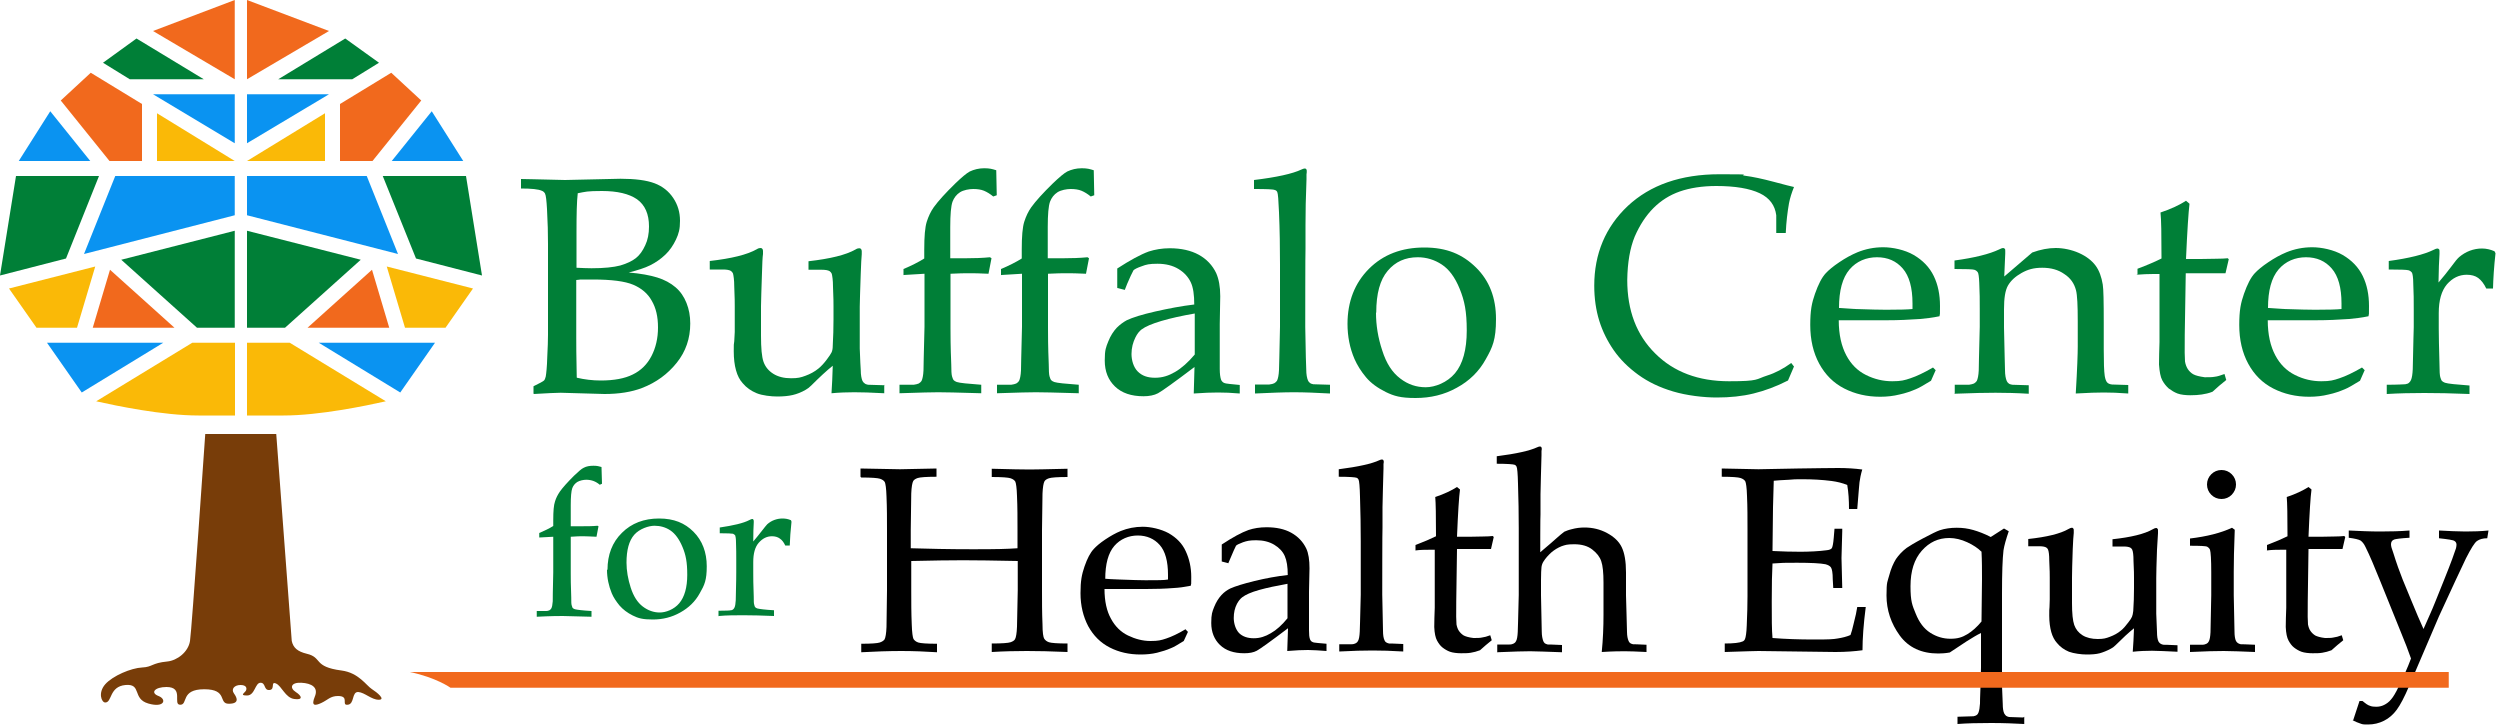
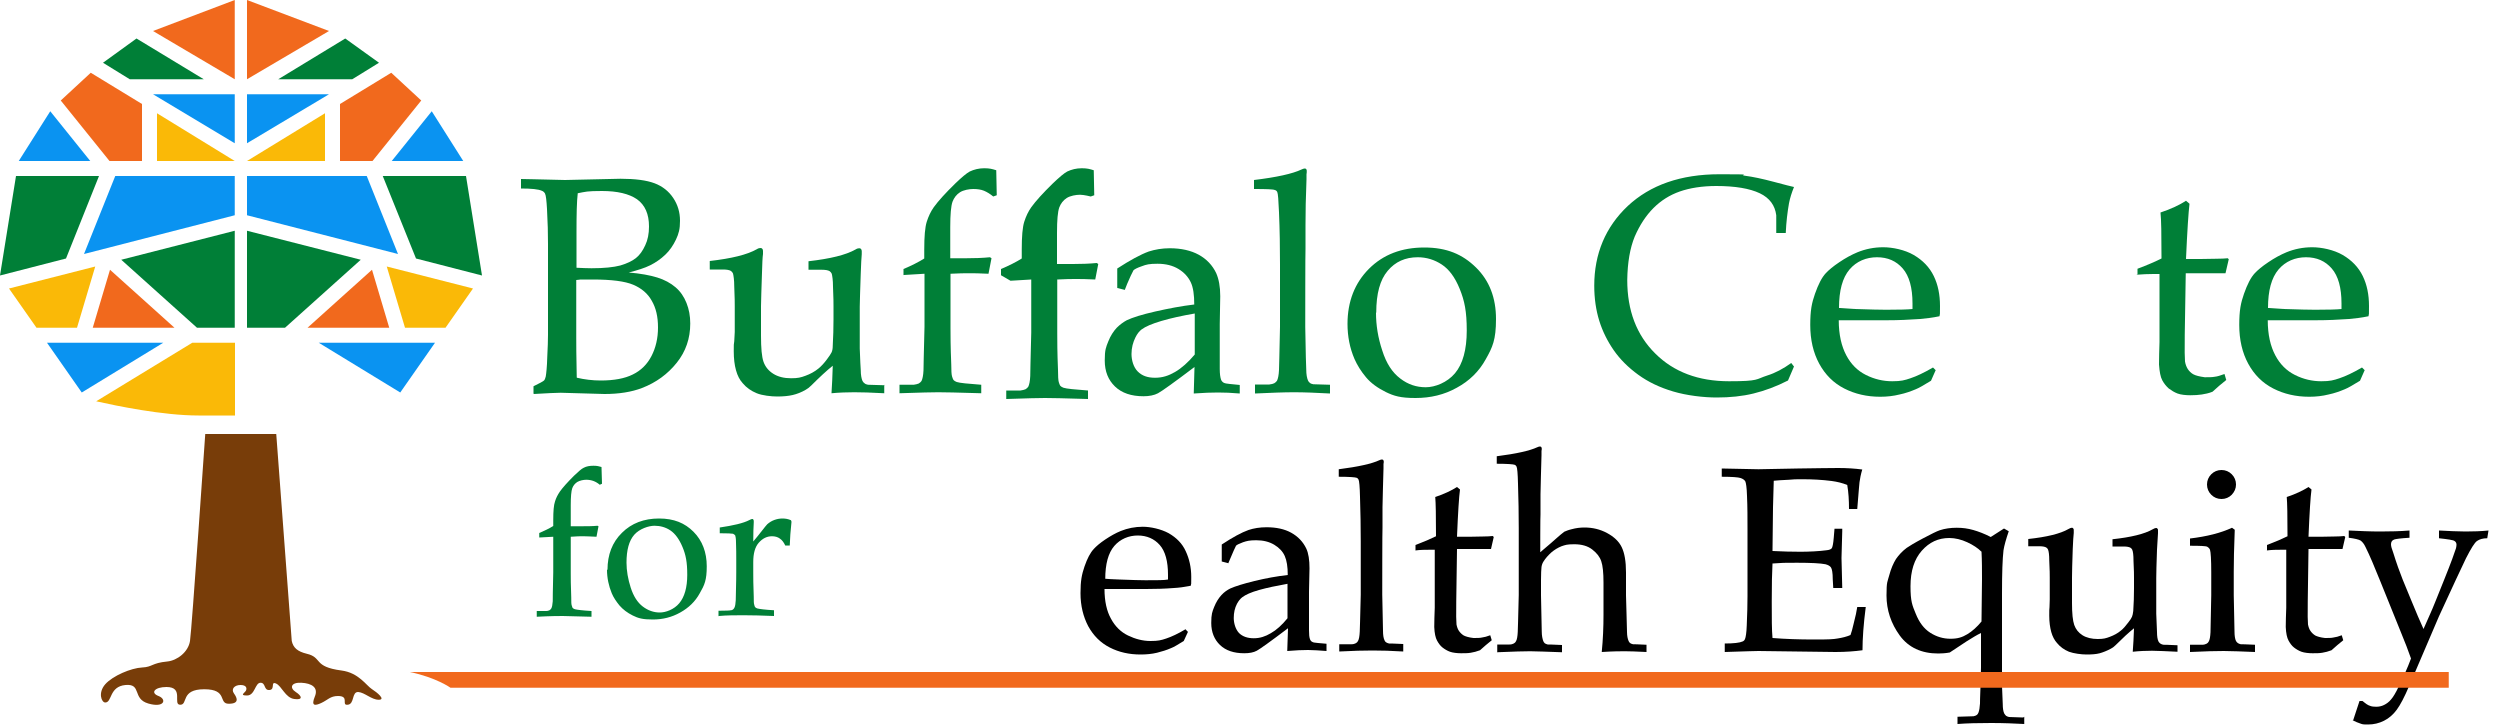
<svg xmlns="http://www.w3.org/2000/svg" width="1000" height="290" viewBox="0 0 1000 290">
  <g fill="#007f37">
    <path d="m213.4 157.3v-2.8c2.5-1.2 3.9-2 4.2-2.3s.5-.8.7-1.6c.2-1.2.5-3.8.6-7.7.2-3.9.3-6.9.3-9v-36.4c0-3.9-.1-8.6-.4-13.9-.2-3.3-.4-5.4-.8-6.2-.3-.5-.7-.9-1.3-1.1-1.3-.6-4.1-.9-8.3-.9v-3.8c1.3 0 3 .1 5 .1l12.6.3 22.2-.5c5.9 0 10.4.6 13.6 1.8s5.7 3.2 7.5 5.9 2.7 5.7 2.7 9.1-.5 5.1-1.6 7.5c-1.1 2.3-2.5 4.4-4.3 6.1s-3.8 3.1-6 4.2-5.1 2-8.6 2.9c4.7.4 8.5 1.1 11.4 2s5.3 2.2 7.3 3.9 3.4 3.8 4.4 6.3 1.5 5.2 1.5 8.2c0 6-1.8 11.2-5.4 15.7s-8.2 7.9-13.9 10.1c-4.2 1.6-9.2 2.4-15 2.4l-17.5-.5c-1.9 0-5.5.2-10.8.5zm17.2-50.2c2.3.1 4.3.2 6 .2 5 0 8.8-.4 11.5-1.1 2.7-.8 4.8-1.8 6.3-3s2.7-2.9 3.7-5.1c1-2.1 1.5-4.6 1.5-7.5 0-5-1.6-8.6-4.8-10.9-3.2-2.2-7.9-3.3-14-3.3s-6.6.3-9.7.9c-.4 3.3-.5 8.5-.5 15.5zm.2 44c3 .7 6.2 1.1 9.5 1.1 5.3 0 9.6-.8 12.8-2.4 3.3-1.6 5.8-4.1 7.5-7.4s2.6-7.1 2.6-11.4-.8-7.8-2.5-10.7c-1.6-2.9-4.1-5-7.4-6.4s-8.7-2.1-16.2-2.1-3.9 0-6.6.2v22.9c0 2.2 0 7.6.2 16.1z" />
    <path d="m353.7 153.9v3.4c-5.3-.3-9.3-.4-12-.4s-6 .1-9.1.4c.2-3.3.4-6.9.5-11-2.4 1.9-5.3 4.6-8.6 7.9-.8.8-1.5 1.3-2.2 1.7-1.7 1-3.5 1.7-5.2 2.1s-3.8.6-6.2.6-6-.4-8.2-1.3-4.1-2.2-5.6-4c-1.2-1.3-2.1-3-2.7-5.2-.6-2.1-.9-4.7-.9-7.6s0-2.7.2-4c0-1.2.2-2.5.2-3.7v-10.3c0-1 0-3.7-.2-7.9 0-2.7-.3-4.4-.5-5.2-.2-.4-.4-.7-.8-1-.6-.4-1.7-.6-3.2-.6-2.2 0-4 0-5.3 0v-3.4c8.7-1 14.9-2.5 18.8-4.7.6-.4 1.1-.5 1.5-.5s.5.1.7.3.3.5.3.9 0 .7 0 1.2c-.2 1.3-.3 3.8-.4 7.4-.2 6.7-.4 11.2-.4 13.5v11.8c0 4.9.3 8.4 1 10.4s2 3.6 3.9 4.8 4.3 1.8 7.1 1.8 3.9-.3 5.8-1 3.6-1.6 5.2-2.9c1.1-.9 2.3-2.2 3.4-3.7.9-1.2 1.5-2.1 1.8-2.7s.5-1.5.5-2.7c.2-3.5.3-7.1.3-10.6v-5.1c0-1 0-3.7-.2-7.9 0-2.7-.3-4.4-.5-5.2-.2-.4-.4-.7-.8-1-.6-.4-1.7-.6-3.2-.6-2.2 0-4 0-5.3 0v-3.4c8.7-1 14.9-2.5 18.8-4.7.6-.4 1.1-.5 1.5-.5s.5.1.7.3.3.5.3.9 0 .7 0 1.2c-.1 1.3-.3 3.8-.4 7.7-.2 6.6-.4 11-.4 13.3v16.7c.2 4.9.3 7.7.4 8.6 0 2 .3 3.5.7 4.4.2.4.5.7.8.9.3.3.8.5 1.4.6.2 0 2.5.1 6.7.2z" />
    <path d="m361.4 110.1v-2.5c3.1-1.3 5.9-2.7 8.3-4.2v-3.6c0-5.2.3-8.9 1-11.1s1.6-4.1 2.8-5.8c1.8-2.5 4.7-5.7 8.6-9.5 2.6-2.5 4.5-4.1 5.8-4.8 1.7-.8 3.6-1.3 5.8-1.3s3.2.3 4.8.8l.2 10-1.4.5c-1.2-1-2.5-1.8-3.7-2.3s-2.7-.7-4.3-.7-3.9.4-5.3 1.3-2.4 2.2-3 3.8c-.6 1.7-.9 5-.9 10.1v12.5h6.4c3.2 0 6.4-.1 9.5-.4l.6.4-1.2 6.2c-3.5-.2-6.1-.2-7.7-.2s-4.2 0-7.5.2v21.6c0 2.7 0 7.5.3 14.6 0 2.5.1 4.1.3 4.8s.4 1.2.6 1.5c.3.3.7.6 1.3.8 1.2.4 4.5.7 9.8 1.1v3.4c-9.4-.3-15.1-.4-17.2-.4s-7 .1-15.5.4v-3.4h5.7c.8-.1 1.5-.3 2-.5.5-.3.8-.6 1.1-1 .4-.8.7-2.2.8-4.3 0-.5.1-6.3.4-17.4v-21.2l-8.3.5z" />
-     <path d="m400.4 110.1v-2.5c3.1-1.3 5.9-2.7 8.3-4.2v-3.6c0-5.2.3-8.9 1-11.1s1.6-4.1 2.8-5.8c1.8-2.5 4.7-5.7 8.6-9.5 2.6-2.5 4.5-4.1 5.8-4.8 1.7-.8 3.6-1.3 5.8-1.3s3.2.3 4.8.8l.2 10-1.4.5c-1.2-1-2.5-1.8-3.7-2.3s-2.7-.7-4.3-.7-3.9.4-5.3 1.3-2.4 2.2-3 3.8c-.6 1.7-.9 5-.9 10.1v12.5h6.4c3.2 0 6.4-.1 9.5-.4l.6.4-1.2 6.2c-3.5-.2-6.1-.2-7.7-.2s-4.2 0-7.5.2v21.6c0 2.7 0 7.5.3 14.6 0 2.5.1 4.1.3 4.8s.4 1.2.6 1.5c.3.3.7.6 1.3.8 1.2.4 4.5.7 9.8 1.1v3.4c-9.4-.3-15.1-.4-17.2-.4s-7 .1-15.5.4v-3.4h5.7c.8-.1 1.5-.3 2-.5.5-.3.8-.6 1.1-1 .4-.8.7-2.2.8-4.3 0-.5.1-6.3.4-17.4v-21.2l-8.3.5z" />
+     <path d="m400.4 110.1v-2.5c3.1-1.3 5.9-2.7 8.3-4.2v-3.6c0-5.2.3-8.9 1-11.1s1.6-4.1 2.8-5.8c1.8-2.5 4.7-5.7 8.6-9.5 2.6-2.5 4.5-4.1 5.8-4.8 1.7-.8 3.6-1.3 5.8-1.3s3.2.3 4.8.8l.2 10-1.4.5s-2.7-.7-4.3-.7-3.9.4-5.3 1.3-2.4 2.2-3 3.8c-.6 1.7-.9 5-.9 10.1v12.5h6.4c3.2 0 6.4-.1 9.5-.4l.6.4-1.2 6.2c-3.5-.2-6.1-.2-7.7-.2s-4.2 0-7.5.2v21.6c0 2.7 0 7.5.3 14.6 0 2.5.1 4.1.3 4.8s.4 1.2.6 1.5c.3.3.7.6 1.3.8 1.2.4 4.5.7 9.8 1.1v3.4c-9.4-.3-15.1-.4-17.2-.4s-7 .1-15.5.4v-3.4h5.7c.8-.1 1.5-.3 2-.5.5-.3.8-.6 1.1-1 .4-.8.7-2.2.8-4.3 0-.5.1-6.3.4-17.4v-21.2l-8.3.5z" />
    <path d="m450.1 116-3.2-.8c0-.9 0-2.2 0-3.8s0-3 0-4c5.1-3.3 9.3-5.6 12.6-6.8 2.5-.8 5.3-1.3 8.4-1.3 4.6 0 8.5.9 11.6 2.6s5.5 4.2 7 7.4c1 2.3 1.6 5.3 1.6 9.2l-.2 11.1v18c0 1.9.2 3.3.5 4.2.2.6.6 1 1.1 1.3.4.2 1.2.4 2.5.5l3.9.4v3.4c-3.3-.3-6.2-.4-8.7-.4s-5.6.1-9.7.4l.3-10.6c-8.2 6.2-13.1 9.7-14.6 10.5s-3.5 1.2-5.8 1.2c-4.9 0-8.7-1.3-11.4-3.9s-4.1-6-4.1-10.4.5-5.3 1.4-7.6 2.1-4.1 3.4-5.5c1.3-1.3 2.7-2.3 4-3 2.3-1.1 6.1-2.3 11.4-3.5s10.5-2.2 15.6-2.8c0-3.8-.4-6.8-1.4-8.9s-2.6-3.9-4.9-5.3-5.1-2.1-8.4-2.1-4.5.3-6.3 1c-1.8.6-2.9 1.2-3.3 1.6l-1.1 2.2c-1.1 2.4-1.9 4.3-2.4 5.7zm27.8 9.4c-5.2.9-9.7 1.9-13.4 3s-6.3 2.2-7.9 3.4c-.9.7-1.7 1.7-2.4 3.1-1 2-1.6 4.2-1.6 6.7s.8 5.3 2.5 7 3.9 2.5 6.9 2.5 5.4-.8 8-2.3 5.3-3.9 7.9-7v-16.3z" />
    <path d="m502 157.3v-3.5h5.7c.9-.1 1.6-.3 2-.5.5-.3.8-.6 1.1-1 .4-.8.7-2.2.8-4.3 0-.5.2-6.3.4-17.3v-25c0-6.7-.1-13.7-.4-20.8-.2-4.8-.4-7.5-.7-8.1-.2-.4-.5-.7-1-.8-.6-.3-3.4-.4-8.3-.4v-3.6c9.1-1.1 15.4-2.5 19-4.2.5-.2.9-.4 1.2-.4s.5 0 .7.3c.2.2.2.4.2.8s0 .7-.1 1.2v2c-.3 7.2-.4 13.3-.4 18.4v9.4c-.1 0-.1 31.3-.1 31.3.2 10.5.3 16.1.4 17 0 2 .3 3.5.7 4.4.2.4.4.7.7.9.3.3.8.5 1.4.6.3 0 2.5.1 6.7.2v3.5c-5.5-.3-10.3-.5-14.4-.5s-9.1.2-15.6.5z" />
    <path d="m539 129.6c0-9 2.9-16.4 8.6-22.1s13.1-8.5 22.1-8.5 15.3 2.7 20.7 8 8 12.2 8 20.6-1.4 11.3-4.1 16.1c-2.7 4.9-6.6 8.7-11.6 11.4-5 2.8-10.5 4.1-16.5 4.1s-8.6-.8-11.9-2.4c-3.2-1.6-5.9-3.5-7.9-5.9s-3.5-4.8-4.6-7.3c-1.9-4.4-2.8-9.1-2.8-14.1zm11.4-4.5c0 5 .8 10 2.5 15.1 1.6 5.1 4 8.8 7.2 11.2 3.1 2.4 6.5 3.5 10.2 3.5s8.6-1.9 11.7-5.6 4.7-9.4 4.7-17.1-.9-11.9-2.8-16.6-4.3-7.9-7.2-9.8-6.1-2.9-9.6-2.9c-5 0-9 1.8-12 5.4-3.1 3.6-4.6 9.2-4.6 16.7z" />
    <path d="m717.6 146.6-2.4 5.6c-4.7 2.4-9.3 4.1-13.8 5.2s-9.4 1.6-14.7 1.6-12-.8-17.4-2.4-10-3.8-14-6.7-7.3-6.2-9.8-9.8-4.5-7.6-5.8-11.8-2-8.9-2-14c0-12.8 4.5-23.5 13.4-31.9 9-8.4 21.2-12.7 36.7-12.7s7.1.2 10.2.6 6.9 1.2 11.4 2.4 7.2 1.9 8.2 2.1c-.9 2.2-1.6 4.4-2 6.5-.6 3.4-1.1 7.4-1.3 11.9h-3.8v-7.1c-.5-3.9-2.6-6.9-6.6-8.8s-9.8-2.9-17.4-2.9c-5.7 0-10.6.8-14.6 2.2s-7.5 3.6-10.5 6.6-5.5 6.8-7.5 11.4c-1.9 4.6-2.9 10.4-3 17.4 0 12.2 3.7 22 11.2 29.4 7.4 7.4 17.3 11.1 29.5 11.1s10.6-.8 15.3-2.3c3.2-1 6.4-2.7 9.6-5l1 1.3z" />
    <path d="m774.3 148-1.9 4.3c-2.8 1.7-4.8 2.9-6.1 3.4-1.9.8-4.1 1.6-6.5 2.1-2.4.6-5 .9-7.7.9-5.3 0-10.1-1.1-14.4-3.3s-7.6-5.5-10-9.9-3.6-9.6-3.6-15.5.6-8.8 1.9-12.5 2.7-6.5 4.3-8.2c1.2-1.3 3-2.8 5.4-4.4 2.5-1.7 4.9-3 7.3-4 3.2-1.3 6.6-2 10.3-2s8.6 1 12.2 3.1 6.3 4.9 8 8.4 2.5 7.5 2.5 12 0 2.5-.2 4.1c-2.9.6-5.5.9-7.8 1.1-4.4.3-8.7.5-13.1.5h-19.4c0 5.8 1.1 10.4 3 14s4.5 6.2 7.9 7.9 6.9 2.5 10.5 2.5 4.9-.4 7.3-1.2 5.4-2.2 9-4.3l1 1zm-38.7-24.8c1.1.1 3.3.2 6.4.4 6 .2 10.1.3 12.4.3 5.4 0 8.9-.1 10.6-.3 0-1 0-1.7 0-2.2 0-6.3-1.3-11-3.9-14s-6-4.5-10.3-4.5-8.2 1.6-11 4.9-4.2 8.4-4.2 15.4z" />
-     <path d="m781.9 157.3v-3.4h5.7c.8-.1 1.5-.3 2-.5.5-.3.8-.6 1.1-1 .4-.8.7-2.2.8-4.3 0-.5.1-6.3.4-17.4v-7.2c0-3.2 0-6.7-.2-10.4-.1-2.4-.3-3.8-.6-4.2s-.7-.8-1.4-1c-.6-.2-3.3-.3-7.9-.3v-3.4c8.1-1.1 14-2.6 17.8-4.4.8-.4 1.3-.6 1.6-.6s.5.1.7.3.2.5.2.9 0 .6 0 1c-.1 1.4-.2 4.5-.4 9.2l11.2-9.6c3.3-1.2 6.4-1.8 9.4-1.8s6.4.7 9.3 2 5.1 3 6.6 5 2.4 4.6 2.9 7.6c.3 1.8.4 6.9.4 15.2v10.7c0 5.2.1 8.8.4 10.7.2 1.2.5 2 .9 2.5s1.1.8 2 .9l6.5.2v3.4c-3.9-.3-7.2-.4-9.8-.4s-6 .1-11.2.4c.6-9.9.8-16.2.8-18.8v-10.1c0-6.3-.2-10.5-.7-12.4-.7-2.7-2.2-4.9-4.7-6.5-2.4-1.7-5.3-2.5-8.8-2.5s-5.8.7-8.3 2.1-4.3 3.1-5.4 5-1.6 5-1.6 9.5v7.3c.2 10.5.4 16.1.4 17 0 2 .3 3.5.7 4.4.2.4.4.7.7.9.3.3.8.5 1.5.6.2 0 2.5.1 6.6.2v3.4c-4.9-.3-9.4-.4-13.3-.4s-8.9.1-16.5.4z" />
    <path d="m855 110v-2.5c4-1.5 7.2-2.9 9.6-4.1 0-9.6-.1-15.7-.4-18.4 4.2-1.4 7.6-3 10.2-4.7l1.4 1.2c-.4 3.3-.9 10.7-1.4 22.1h5.8s2.4 0 6.2-.1c2.1 0 3.7-.1 4.7-.2l.4.4-1.3 5.6c-2.5 0-4.9 0-7 0s-5.1 0-8.9 0l-.4 24.6c-.1 6 0 9.6.1 10.7.2 1.2.6 2.2 1.1 3 .6.9 1.3 1.6 2.2 2.1s2.4.9 4.6 1.2c1.6 0 3 0 4-.2 1-.1 2.3-.5 3.9-1.1l.7 2.4c-1.9 1.5-3.7 3-5.5 4.7-1.5.6-3 .9-4.3 1.1s-2.9.3-4.6.3-3.8-.2-5.1-.7-2.4-1.2-3.5-2c-1-.9-1.9-2-2.6-3.3s-1.1-3.4-1.3-6.3c0-2.7.1-5.7.2-9 0-.6 0-1.3 0-2.1v-25.1h-2.5c-2 0-4.3.1-6.8.3z" />
    <path d="m945.9 148-1.9 4.3c-2.8 1.7-4.8 2.9-6.1 3.4-1.9.8-4.1 1.6-6.5 2.1-2.4.6-5 .9-7.7.9-5.3 0-10.1-1.1-14.4-3.3s-7.6-5.5-10-9.9-3.6-9.6-3.6-15.5.6-8.8 1.9-12.5 2.7-6.5 4.3-8.2c1.2-1.3 3-2.8 5.4-4.4 2.5-1.7 4.9-3 7.3-4 3.2-1.3 6.6-2 10.3-2s8.6 1 12.2 3.1 6.3 4.9 8 8.4 2.5 7.5 2.5 12 0 2.5-.2 4.1c-2.9.6-5.5.9-7.8 1.1-4.4.3-8.7.5-13.1.5h-19.4c0 5.8 1.1 10.4 3 14s4.5 6.2 7.9 7.9 6.9 2.5 10.5 2.5 4.9-.4 7.3-1.2 5.4-2.2 9-4.3l1 1zm-38.7-24.8c1.1.1 3.3.2 6.4.4 6 .2 10.1.3 12.4.3 5.4 0 8.9-.1 10.6-.3 0-1 0-1.7 0-2.2 0-6.3-1.3-11-3.9-14s-6-4.5-10.3-4.5-8.2 1.6-11 4.9-4.2 8.4-4.2 15.4z" />
-     <path d="m954.7 157.3v-3.4c4.5 0 7-.2 7.4-.2.7-.1 1.2-.3 1.5-.6s.6-.6.8-1.1c.4-.9.6-2.4.7-4.3.2-10.7.4-16.4.4-16.8v-7.2c0-3.2 0-6.7-.2-10.4 0-2.4-.3-3.8-.5-4.2-.3-.4-.7-.8-1.4-1s-3.3-.3-7.9-.3v-3.4c8.1-1.1 14.1-2.6 17.8-4.4.8-.4 1.3-.6 1.6-.6s.5.1.7.3.2.5.2.9 0 .6 0 1c-.2 2.5-.3 6.3-.4 11.4 1.8-2.1 3.5-4.2 5-6.2 1.5-2.1 2.6-3.4 3.3-4 1.2-1 2.6-1.9 4.2-2.5s3.2-.9 4.9-.9 3.4.4 5 1.1l.4.8c-.6 5.4-.9 10.1-1 14.1h-2.7c-.9-1.9-2-3.3-3.2-4.2s-2.8-1.3-4.6-1.3c-3.1 0-5.7 1.3-7.9 3.8-2.2 2.6-3.3 6.4-3.3 11.5v6.2c0 2.7.1 7.5.3 14.6 0 2.5.1 4.1.3 4.8s.4 1.2.6 1.5c.3.3.7.6 1.3.8 1.2.4 4.5.7 9.8 1.1v3.4c-7.1-.3-13.1-.4-18.1-.4s-10.1.1-15 .4z" />
  </g>
-   <path d="m344.2 190.7v-3.3l15.8.3 14.6-.3v3.3c-4.1 0-6.6.2-7.5.5s-1.5.7-1.8 1.2c-.4.7-.7 2.4-.8 5 0 .7-.1 5.6-.2 14.7v7.2c6.8.2 15 .4 24.8.4s13.4-.1 17.9-.4v-7.2c0-4.7 0-9.3-.2-13.7-.1-3.3-.4-5.2-.7-5.8-.4-.6-1-1-1.9-1.3s-3.4-.5-7.5-.5v-3.3c7.4.2 12.5.3 15.2.3s6.1-.1 15.1-.3v3.3c-4.1 0-6.5.2-7.4.5s-1.5.7-1.8 1.2c-.4.7-.7 2.4-.8 5 0 .7-.1 5.6-.2 14.6v23.9c0 4.7 0 9.2.2 13.7 0 3.3.3 5.2.7 5.8s1 1.1 1.9 1.4 3.4.5 7.4.5v3.4c-6.6-.3-12.1-.4-16.3-.4s-9.2.1-14 .4v-3.4c4.1 0 6.6-.2 7.5-.5s1.5-.7 1.8-1.2c.4-.7.7-2.4.8-5 0-.7.1-5.6.3-14.6v-11.7c-9.6-.2-16.9-.3-21.9-.3s-12.4.1-20.7.3v11.7c0 4.7 0 9.2.2 13.7.1 3.3.4 5.2.7 5.8.4.6 1 1.1 1.9 1.4s3.4.5 7.5.5v3.4c-4.6-.3-9.4-.5-14.3-.5s-10.7.2-16 .5v-3.4c4.1 0 6.5-.2 7.4-.5s1.5-.7 1.9-1.2c.4-.7.7-2.4.8-5 0-.7.1-5.6.2-14.6v-23.9c0-4.7 0-9.2-.2-13.7-.1-3.3-.4-5.2-.7-5.8-.4-.6-1-1-1.9-1.3s-3.4-.5-7.5-.5z" />
  <path d="m475.2 252.7-1.7 3.7c-2.4 1.5-4.1 2.5-5.2 2.9-1.6.7-3.5 1.3-5.5 1.8-2.1.5-4.3.7-6.6.7-4.5 0-8.6-.9-12.3-2.8s-6.5-4.7-8.6-8.5c-2-3.8-3.1-8.2-3.1-13.2s.5-7.5 1.6-10.7 2.3-5.5 3.7-7c1-1.1 2.5-2.4 4.6-3.8s4.2-2.6 6.2-3.4c2.7-1.1 5.7-1.7 8.8-1.7s7.3.9 10.4 2.6c3.1 1.8 5.4 4.1 6.8 7.2 1.4 3 2.2 6.4 2.2 10.3s0 2.1-.2 3.5c-2.5.5-4.7.8-6.7.9-3.7.3-7.4.4-11.2.4h-16.6c0 4.9.9 8.9 2.6 11.9 1.6 3 3.9 5.3 6.8 6.7s5.9 2.2 9 2.2 4.2-.3 6.3-1 4.7-1.9 7.7-3.7l.8.9zm-33.1-21.2c1 .1 2.8.2 5.5.3 5.1.2 8.7.3 10.6.3 4.6 0 7.6 0 9-.3 0-.8 0-1.5 0-1.9 0-5.4-1.1-9.4-3.3-11.9s-5.2-3.8-8.8-3.8-7 1.4-9.4 4.2-3.6 7.2-3.6 13.2z" />
  <path d="m491.4 225.3-2.7-.7c0-.8 0-1.9 0-3.3s0-2.6 0-3.5c4.4-2.9 7.9-4.8 10.7-5.8 2.1-.7 4.5-1.1 7.2-1.1 3.9 0 7.2.7 9.9 2.2s4.7 3.6 6 6.3c.9 1.9 1.3 4.6 1.3 7.9l-.2 9.4v15.4c0 1.7.1 2.8.4 3.6.2.5.5.9 1 1.1.3.2 1.1.3 2.2.4l3.4.3v2.9c-2.8-.2-5.3-.4-7.4-.4s-4.8.1-8.3.4l.3-9.1c-7 5.3-11.2 8.3-12.5 9s-3 1-5 1c-4.2 0-7.4-1.1-9.7-3.3s-3.5-5.2-3.5-8.8.4-4.5 1.2-6.5 1.8-3.5 2.9-4.7 2.3-2 3.5-2.6c2-.9 5.2-1.9 9.7-3s8.9-1.9 13.3-2.4c0-3.3-.4-5.8-1.2-7.6s-2.2-3.3-4.2-4.5-4.4-1.8-7.2-1.8-3.8.3-5.3.8c-1.5.6-2.5 1-2.8 1.4l-.9 1.9c-.9 2.1-1.6 3.7-2.1 4.9zm23.7 8.2c-4.5.8-8.3 1.6-11.5 2.5s-5.4 1.9-6.7 2.9c-.8.6-1.5 1.5-2.1 2.6-.9 1.7-1.3 3.6-1.3 5.7s.7 4.5 2.1 6c1.4 1.4 3.4 2.1 5.9 2.1s4.6-.7 6.8-2c2.3-1.3 4.5-3.3 6.7-6v-13.9z" />
  <path d="m535.7 260.7v-3h4.9c.8 0 1.3-.2 1.7-.4s.7-.5.9-.9c.4-.7.6-1.9.7-3.7 0-.4.2-5.4.4-14.8v-21.4c0-5.7-.1-11.7-.3-17.8-.1-4.1-.3-6.4-.6-6.9-.2-.3-.4-.6-.8-.7-.5-.2-2.9-.4-7.1-.4v-3c7.8-1 13.2-2.2 16.2-3.6.4-.2.8-.3 1-.3s.4 0 .6.2c.1.2.2.4.2.6s0 .6-.1 1v1.7c-.2 6.2-.3 11.4-.4 15.7v8c-.1 0-.1 26.8-.1 26.8.2 8.9.3 13.8.3 14.5 0 1.7.2 3 .6 3.8.1.3.3.6.6.8s.7.4 1.2.5c.2 0 2.1 0 5.7.2v3c-4.7-.3-8.8-.4-12.3-.4s-7.8.1-13.3.4z" />
  <path d="m566.2 220.2v-2.2c3.4-1.3 6.2-2.5 8.2-3.5 0-8.2-.1-13.4-.3-15.7 3.6-1.2 6.5-2.6 8.7-4l1.2 1c-.4 2.9-.8 9.2-1.2 18.9h5s2.1 0 5.3-.1c1.8 0 3.1-.1 4-.2l.4.4-1.1 4.8c-2.2 0-4.2 0-6 0s-4.4 0-7.6 0l-.3 21c-.1 5.1 0 8.2.1 9.2.2 1 .5 1.9 1 2.6s1.1 1.3 1.9 1.8c.8.4 2.1.8 3.9 1 1.4 0 2.6 0 3.4-.2.9-.1 2-.4 3.3-.9l.6 2c-1.6 1.3-3.2 2.6-4.7 4-1.3.5-2.5.8-3.7 1s-2.4.2-3.9.2-3.3-.2-4.4-.6-2.1-1-3-1.7-1.6-1.7-2.2-2.8-1-2.9-1.1-5.4c0-2.3.1-4.9.2-7.7 0-.5 0-1.2 0-1.8v-21.4h-2.1c-1.7 0-3.6 0-5.8.3z" />
  <path d="m598.9 260.7v-2.9h4.9c.8 0 1.3-.2 1.7-.4s.7-.5.9-.9c.4-.7.6-1.9.7-3.7 0-.4.2-5.4.4-14.8v-26.7c0-5.7-.1-11.7-.3-17.8-.1-4.1-.3-6.4-.6-6.9-.2-.3-.4-.6-.8-.7-.5-.2-2.9-.4-7.1-.4v-3c7.8-1 13.2-2.2 16.2-3.6.4-.2.8-.3 1-.3s.4 0 .6.2c.1.2.2.4.2.6s0 .6-.1 1v1.7c-.2 6.2-.3 11.4-.4 15.7v8c-.1 0-.1 15.1-.1 15.1.5-.4 1.8-1.5 4.1-3.5 2.2-2 3.6-3.1 4-3.5.7-.6 1.2-1 1.5-1.2.7-.3 1.6-.7 2.9-1 1.8-.5 3.5-.7 5.2-.7 3.2 0 6.2.7 9 2.2s4.8 3.4 5.9 5.7 1.7 5.6 1.7 10.1v9.1l.2 7.1c.1 4.4.2 6.9.2 7.5 0 1.7.3 2.9.6 3.6.1.3.3.6.6.9.3.2.7.4 1.2.5.2 0 2 0 5.4.2v2.9c-3.9-.2-6.8-.3-8.6-.3s-4.6 0-9.3.3c.5-5.1.7-10 .7-14.9v-12.8c0-4-.3-6.9-.9-8.6-.6-1.8-1.8-3.3-3.6-4.7s-4.2-2.1-7.2-2.1-3.6.3-5.1.8c-1.5.6-2.8 1.4-4.1 2.5-1.2 1.1-2.3 2.3-3.1 3.6-.4.6-.7 1.4-.8 2.2-.1.9-.2 2.6-.2 5.3v6c.2 8.9.3 13.7.3 14.5 0 1.7.3 3 .6 3.8.1.3.3.6.6.9.3.2.7.4 1.2.5.2 0 2.1 0 5.7.2v2.9c-6.1-.2-10.4-.4-12.7-.4s-6.4.1-13.3.4z" />
  <path d="m689.9 260.7v-3.3c3.6 0 6-.3 7.1-.8.5-.2.8-.5 1-1 .3-.7.6-2.5.7-5.4.2-4.5.3-8.5.3-11.8v-26.4c0-4.7 0-9.3-.2-13.7-.1-3.3-.4-5.2-.7-5.8-.4-.6-1-1-1.9-1.3s-3.4-.5-7.5-.5v-3.3l14.7.3 15.6-.3c7.5-.1 12.9-.2 16.3-.2s6.6.2 9.6.6c-.6 2-.9 3.7-1.1 5.1 0 .3-.4 3.9-.9 10.7h-3.3c0-3.5-.2-6.7-.7-9.6-1.9-.8-4-1.3-6.2-1.6-3.9-.5-7.7-.7-11.6-.7s-2.7 0-5.5.2c-2.9.1-4.9.3-6.1.4-.1 3.8-.2 7.4-.3 10.7l-.2 17.4c4 .2 7.7.3 11.1.3s7.6-.2 10.5-.6c1.1-.1 1.8-.4 2.1-.8s.6-1.8.8-4.2l.3-3.6h3.1v1l-.3 10.7.3 12h-3.6l-.2-3.5c0-2.5-.3-4.1-.7-4.7s-1.1-1-2.2-1.3c-2-.4-5.8-.6-11.4-.6s-5.6 0-9.8.3c-.2 3.4-.3 8.5-.3 15.3s0 11.2.3 14.5c5 .4 10.5.6 16.7.6s7.5-.1 9.3-.4c1.9-.3 3.6-.7 5.2-1.4.4-1.1.8-2.5 1.2-4.3.8-3.1 1.3-5.4 1.5-6.9h3.4c-.9 6.9-1.3 12.7-1.3 17.3-3 .4-6.6.7-10.8.7l-30.8-.4c-.4 0-5 .1-13.5.4z" />
  <path d="m809.7 286.7v2.9c-3.8-.2-8.1-.4-13.2-.4s-9.8.1-13.5.4v-2.9c4-.1 6.1-.2 6.4-.2.6-.1 1-.3 1.3-.5s.5-.5.7-1c.3-.8.5-2 .6-3.6 0-.2 0-2.5.2-6.9.1-4.4.2-6.9.2-7.5v-13.8c-.9.4-1.7.9-2.6 1.4-.8.5-1.8 1.1-3.1 1.9l-6.8 4.5c-1.7.3-3.3.4-4.6.4-6.7 0-11.9-2.4-15.4-7.2s-5.3-10.2-5.3-16 .4-5.4 1.1-8.1 1.7-4.9 2.7-6.5c1.1-1.6 2.5-3.1 4.2-4.4 1-.7 3.1-2 6.5-3.8s5.6-2.9 6.8-3.3c2.1-.7 4.4-1 6.8-1s4.5.3 6.6.9 4.5 1.5 7 2.8l5.3-3.4 1.9 1.1c-1.1 3.2-1.8 5.7-2.1 7.6-.4 3.4-.6 9.1-.6 17.3v36.9c.2 4.1.3 6.5.3 7.3 0 1.7.2 3 .6 3.8.2.3.4.6.7.9.3.2.7.4 1.2.5.2 0 2.1.1 5.7.2zm-17.2-66.1c-1.3-1.3-3.2-2.6-5.6-3.7s-4.8-1.7-7.2-1.7c-4.4 0-8 1.7-11 5.1s-4.5 8.1-4.5 14.2.7 7.6 2.1 11c1.4 3.5 3.3 6 5.8 7.6s5.2 2.4 8.1 2.4 4.7-.6 6.7-1.8 3.9-2.9 5.7-5.1c.1-8.9.2-14.6.2-16.9 0-3.6 0-7.3-.2-11.1z" />
  <path d="m871 257.8v2.9c-4.5-.2-7.9-.4-10.2-.4s-5.1.1-7.7.4c.2-2.8.4-5.9.5-9.4-2.1 1.7-4.5 3.9-7.4 6.8-.7.7-1.3 1.1-1.9 1.4-1.5.8-3 1.4-4.4 1.8-1.5.4-3.3.5-5.3.5s-5.1-.4-7-1.1c-1.9-.8-3.5-1.9-4.8-3.5-1-1.1-1.8-2.6-2.3-4.4s-.8-4-.8-6.5 0-2.3.1-3.4c0-1.1.1-2.1.1-3.1v-8.8c0-.9 0-3.1-.2-6.8 0-2.3-.2-3.7-.5-4.4-.1-.3-.4-.6-.7-.8-.5-.3-1.4-.5-2.7-.5-1.9 0-3.4 0-4.5 0v-2.9c7.4-.8 12.8-2.1 16.1-4 .5-.3 1-.5 1.3-.5s.4 0 .6.3c.2.2.2.4.2.8s0 .6 0 1c-.1 1.1-.3 3.2-.4 6.3-.2 5.7-.3 9.6-.3 11.6v10.1c0 4.2.3 7.1.9 8.8s1.7 3.1 3.3 4.1 3.7 1.5 6.1 1.5 3.3-.3 4.9-.9 3.1-1.4 4.4-2.5c1-.8 1.9-1.9 2.9-3.2.8-1 1.3-1.8 1.5-2.3s.4-1.3.5-2.3c.2-3 .3-6 .3-9v-4.3c0-.9 0-3.1-.2-6.8 0-2.3-.2-3.7-.5-4.4-.1-.3-.4-.6-.7-.8-.5-.3-1.4-.5-2.7-.5-1.9 0-3.4 0-4.5 0v-2.9c7.4-.8 12.8-2.1 16.1-4 .5-.3 1-.5 1.3-.5s.4 0 .6.3c.2.2.2.4.2.8s0 .6 0 1c-.1 1.1-.2 3.3-.4 6.6-.2 5.6-.3 9.4-.3 11.4v14.2c.2 4.2.3 6.6.3 7.3 0 1.7.2 3 .6 3.8.2.3.4.6.7.8s.7.4 1.2.5c.2 0 2.1 0 5.7.2z" />
  <path d="m876 218.3v-2.9c6.7-.8 12.3-2.2 16.8-4.3l1.1.8c-.3 7.3-.4 12.9-.4 16.8v9.4c.2 8.9.3 13.8.3 14.5 0 1.7.2 3 .6 3.8.2.3.4.6.7.8s.7.4 1.2.5c.2 0 2.1 0 5.7.2v2.9c-5.2-.2-9.4-.4-12.5-.4s-7.3.1-13.5.4v-2.9h4.9c.7 0 1.3-.2 1.7-.4s.7-.5.9-.9c.4-.7.6-1.9.7-3.7 0-.4.1-5.4.3-14.8v-9.1c0-5.1-.2-8.2-.5-9.1-.2-.5-.6-.9-1.1-1.2s-2.8-.4-6.9-.4zm12.6-30.3c1.6 0 3 .6 4.1 1.7s1.7 2.5 1.7 4.1-.6 2.9-1.7 4.1c-1.1 1.1-2.5 1.7-4.1 1.7s-3-.6-4.1-1.7-1.7-2.5-1.7-4.1.6-3 1.7-4.1 2.5-1.7 4.1-1.7z" />
  <path d="m906.8 220.2v-2.2c3.4-1.3 6.2-2.5 8.2-3.5 0-8.2-.1-13.4-.3-15.7 3.6-1.2 6.5-2.6 8.7-4l1.2 1c-.4 2.9-.8 9.2-1.2 18.9h5s2.1 0 5.3-.1c1.8 0 3.1-.1 4-.2l.4.4-1.1 4.8c-2.2 0-4.2 0-6 0s-4.4 0-7.6 0l-.3 21c-.1 5.1 0 8.2.1 9.2.2 1 .5 1.9 1 2.6s1.1 1.3 1.9 1.8c.8.4 2.1.8 3.9 1 1.4 0 2.6 0 3.4-.2.9-.1 2-.4 3.3-.9l.6 2c-1.6 1.3-3.2 2.6-4.7 4-1.3.5-2.5.8-3.7 1s-2.4.2-3.9.2-3.3-.2-4.4-.6-2.1-1-3-1.7-1.6-1.7-2.2-2.8-1-2.9-1.1-5.4c0-2.3.1-4.9.2-7.7 0-.5 0-1.2 0-1.8v-21.4h-2.1c-1.7 0-3.6 0-5.8.3z" />
  <path d="m941.2 288.3 2.6-7.9h1.2c.7.5 1.2 1 1.7 1.3s1 .6 1.5.7c.5.2 1.3.3 2.3.3s2.1-.2 3.1-.7 2-1.2 2.8-2.2c.9-1 1.9-2.7 3.1-5.2 1.8-3.7 3.5-7.4 4.9-11.2-1.1-3.1-2.4-6.6-4-10.4l-8.2-20.3c-2.4-6-4.4-10.7-6-13.9-.6-1.3-1.3-2.1-2-2.6-.7-.4-2.3-.8-4.7-1.1v-2.9c4.3.2 8.5.4 12.6.4s8-.1 11.7-.4v2.9c-3.5.2-5.6.5-6.1.7-.9.3-1.3 1-1.3 1.9s.3 1.7.9 3.4c1.3 4.2 2.6 7.8 3.8 10.8l3.3 8c2 4.8 3.6 8.7 5 11.7l2.7-6.1c1.1-2.4 2.9-7 5.6-13.7s4.2-10.9 4.7-12.5c.1-.5.2-1 .2-1.4 0-.7-.3-1.2-.8-1.5-.5-.4-2.6-.7-6.2-1.1v-3.1c4 .2 7.5.4 10.6.4s6.2-.1 9.2-.4l-.5 3.1c-1.8 0-3.1.4-4.1 1.1s-2.4 3-4.4 6.9c-1.9 3.9-5.5 11.7-10.8 23.2l-11.9 27.8c-1.9 4.5-3.6 7.7-5 9.6s-3.1 3.4-5.1 4.4-4.1 1.5-6.4 1.5-2.2-.1-3.1-.4-1.9-.7-3.1-1.3z" />
  <path d="m215.7 214.9v-1.7c2.1-.9 4-1.8 5.6-2.8v-2.4c0-3.5.2-6 .7-7.4.4-1.4 1.1-2.7 1.9-3.9 1.2-1.7 3.1-3.8 5.7-6.4 1.8-1.7 3-2.8 3.9-3.2 1.1-.6 2.4-.8 3.9-.8s2.1.2 3.2.5l.2 6.7-.9.4c-.8-.7-1.7-1.2-2.5-1.5s-1.8-.5-2.9-.5-2.6.3-3.6.9c-.9.6-1.6 1.4-2 2.5s-.6 3.4-.6 6.8v8.4h4.3c2.2 0 4.3 0 6.4-.2l.4.2-.8 4.2c-2.3-.1-4.1-.2-5.2-.2s-2.8 0-5.1.2v14.5c0 1.8 0 5 .2 9.8 0 1.7 0 2.7.2 3.2s.2.8.4 1 .5.4.9.5c.8.2 3 .5 6.6.7v2.3c-6.3-.2-10.1-.3-11.5-.3s-4.7 0-10.4.3v-2.3h3.8c.6 0 1-.2 1.3-.3.3-.2.5-.4.7-.7.3-.5.5-1.5.6-2.9 0-.4 0-4.2.2-11.6v-14.2l-5.6.3z" fill="#007f37" />
  <path d="m243 227.9c0-6 1.9-11 5.8-14.8 3.8-3.8 8.8-5.7 14.8-5.7s10.3 1.8 13.8 5.3 5.3 8.2 5.3 13.8-.9 7.5-2.8 10.8c-1.8 3.3-4.4 5.8-7.8 7.7s-7 2.8-11 2.8-5.8-.5-8-1.6-3.9-2.4-5.3-4c-1.3-1.6-2.4-3.2-3.1-4.9-1.2-2.9-1.9-6.1-1.9-9.4zm7.6-2.9c0 3.3.6 6.7 1.7 10.1s2.7 5.9 4.8 7.5 4.4 2.4 6.8 2.4 5.7-1.2 7.8-3.7 3.2-6.3 3.2-11.4-.6-8-1.9-11.1-2.9-5.3-4.8-6.6-4.1-1.9-6.4-1.9-6 1.2-8.1 3.6-3.1 6.1-3.1 11.2z" fill="#007f37" />
  <path d="m287.4 246.6v-2.3c3 0 4.7-.1 4.9-.2.5 0 .8-.2 1-.4s.4-.4.5-.7c.3-.6.4-1.6.5-2.9.2-7.2.2-11 .2-11.3v-4.8c0-2.2 0-4.5-.1-7 0-1.6-.2-2.5-.3-2.8-.2-.3-.5-.5-.9-.7-.4-.1-2.2-.2-5.3-.2v-2.3c5.4-.8 9.4-1.7 11.9-3 .5-.3.9-.4 1.1-.4s.3 0 .4.2c.1.1.2.3.2.6s0 .4 0 .6c-.1 1.6-.2 4.2-.2 7.6 1.2-1.4 2.3-2.8 3.4-4.2s1.8-2.3 2.2-2.7c.8-.7 1.7-1.3 2.8-1.7s2.1-.6 3.3-.6 2.3.2 3.4.7l.2.6c-.4 3.6-.6 6.7-.7 9.5h-1.8c-.6-1.3-1.3-2.2-2.2-2.8-.8-.6-1.9-.9-3.1-.9-2.1 0-3.8.9-5.3 2.6s-2.2 4.3-2.2 7.7v4.2c0 1.8 0 5 .2 9.7 0 1.7 0 2.7.2 3.2.1.5.2.8.4 1s.5.4.9.5c.8.2 3 .5 6.6.7v2.3c-4.7-.2-8.8-.3-12.1-.3s-6.8 0-10 .3z" fill="#007f37" />
  <path d="m98.8 0v31.7l32.8-19.3z" fill="#f1691d" />
  <path d="m151.6 25.1-13.5-9.7-26.8 16.3h29.6z" fill="#007f37" />
  <path d="m130 45.3v19.1h-31.2z" fill="#fab907" />
-   <path d="m154.4 160.5c-8 1.8-26.7 5.7-41 5.7h-14.6v-29.1h17.1l38.4 23.4z" fill="#fab907" />
  <path d="m136 64.4v-22.8l20.5-12.5 12 11.1-19.5 24.2z" fill="#f1691d" />
  <path d="m98.8 57.3 32.8-19.6h-32.8z" fill="#0a93f1" />
  <path d="m156.7 64.4h28.6l-12.6-19.9z" fill="#0a93f1" />
  <path d="m153.1 70.4h33.3l6.4 39.8-26.4-6.8z" fill="#007f37" />
  <path d="m159.2 101.6-12.5-31.2h-47.9v15.7z" fill="#0a93f1" />
  <path d="m98.8 92.3 45.5 11.6-30.3 27.2h-15.2z" fill="#007f37" />
  <path d="m123 131.1h32.7l-6.9-23.2z" fill="#f1691d" />
  <path d="m154.7 106.6 7.3 24.5h16.2l11-15.7z" fill="#fab907" />
  <path d="m174 137.1h-46.5l32.6 19.9z" fill="#0a93f1" />
  <path d="m93.9 0v31.7l-32.7-19.3z" fill="#f1691d" />
  <path d="m41.2 25.1 13.4-9.7 26.9 16.3h-29.6z" fill="#007f37" />
  <path d="m62.8 45.3v19.1h31.1z" fill="#fab907" />
  <path d="m38.4 160.5c8 1.8 26.7 5.7 41 5.7h14.6v-29.1s-17.1 0-17.1 0l-38.4 23.4z" fill="#fab907" />
  <path d="m56.8 64.4v-22.8l-20.5-12.5-12 11.1 19.5 24.2z" fill="#f1691d" />
  <path d="m93.9 57.3-32.7-19.6h32.7z" fill="#0a93f1" />
  <path d="m36.1 64.4h-28.6l12.6-19.9z" fill="#0a93f1" />
  <path d="m39.6 70.4h-33.2l-6.4 39.8 26.4-6.8z" fill="#007f37" />
  <path d="m33.6 101.6 12.5-31.2h47.8v15.7z" fill="#0a93f1" />
  <path d="m93.9 92.3-45.4 11.6 30.3 27.2h15.1z" fill="#007f37" />
  <path d="m69.8 131.1h-32.7l6.9-23.2z" fill="#f1691d" />
  <path d="m38.1 106.6-7.3 24.5h-16.2l-11-15.7z" fill="#fab907" />
  <path d="m18.8 137.1h46.5l-32.6 19.9z" fill="#0a93f1" />
  <path d="m116.7 256.4-6.2-82.8h-28.4s-5.4 78.4-6.1 82.8-5.1 7.8-9.1 8.2c-6.3.6-5.8 2.2-10.1 2.4s-11.7 3.3-14.7 6.7-1.5 7.3 0 7.3c2.8 0 1.5-6.4 8.1-7s2.6 5.5 9.1 7.4 7.5-1.7 4.1-3-1.5-3.6 3.2-3.6c7.2 0 2.3 7.1 5.5 7.1s0-6.2 9.6-6.2 5.5 5.8 9.8 5.8 3.4-2.3 2.1-4.1.2-3.4 2.6-3.4 2.6 1.3 2.2 2.2-2.8 2 .4 2 3.2-5.1 5.4-5.1 1.2 3.1 3.6 2.9.3-3.6 2.6-2.6 3.7 5.7 7.3 6.2 3.1-1.2.6-2.8-2-3.9 2.2-3.7 7 1.9 5.4 5.6c-1.5 3.7 0 3.7 2.6 2.5s3.6-2.8 6.7-2.8c4.8 0 1.1 3.8 3.9 3.5s1.5-5.2 4.2-5.1c2.6.2 5.3 3.1 8.2 3.1s-.6-2.9-2.8-4.3-5.2-6.5-12.1-7.4c-11.5-1.5-7.5-5.2-13.9-6.7-3.7-.9-5.4-2.4-6-5.1" fill="#783d09" />
  <path d="m979.5 268.8v6.3h-799.3s-5.7-4.1-16.3-6.3z" fill="#f1691d" />
</svg>